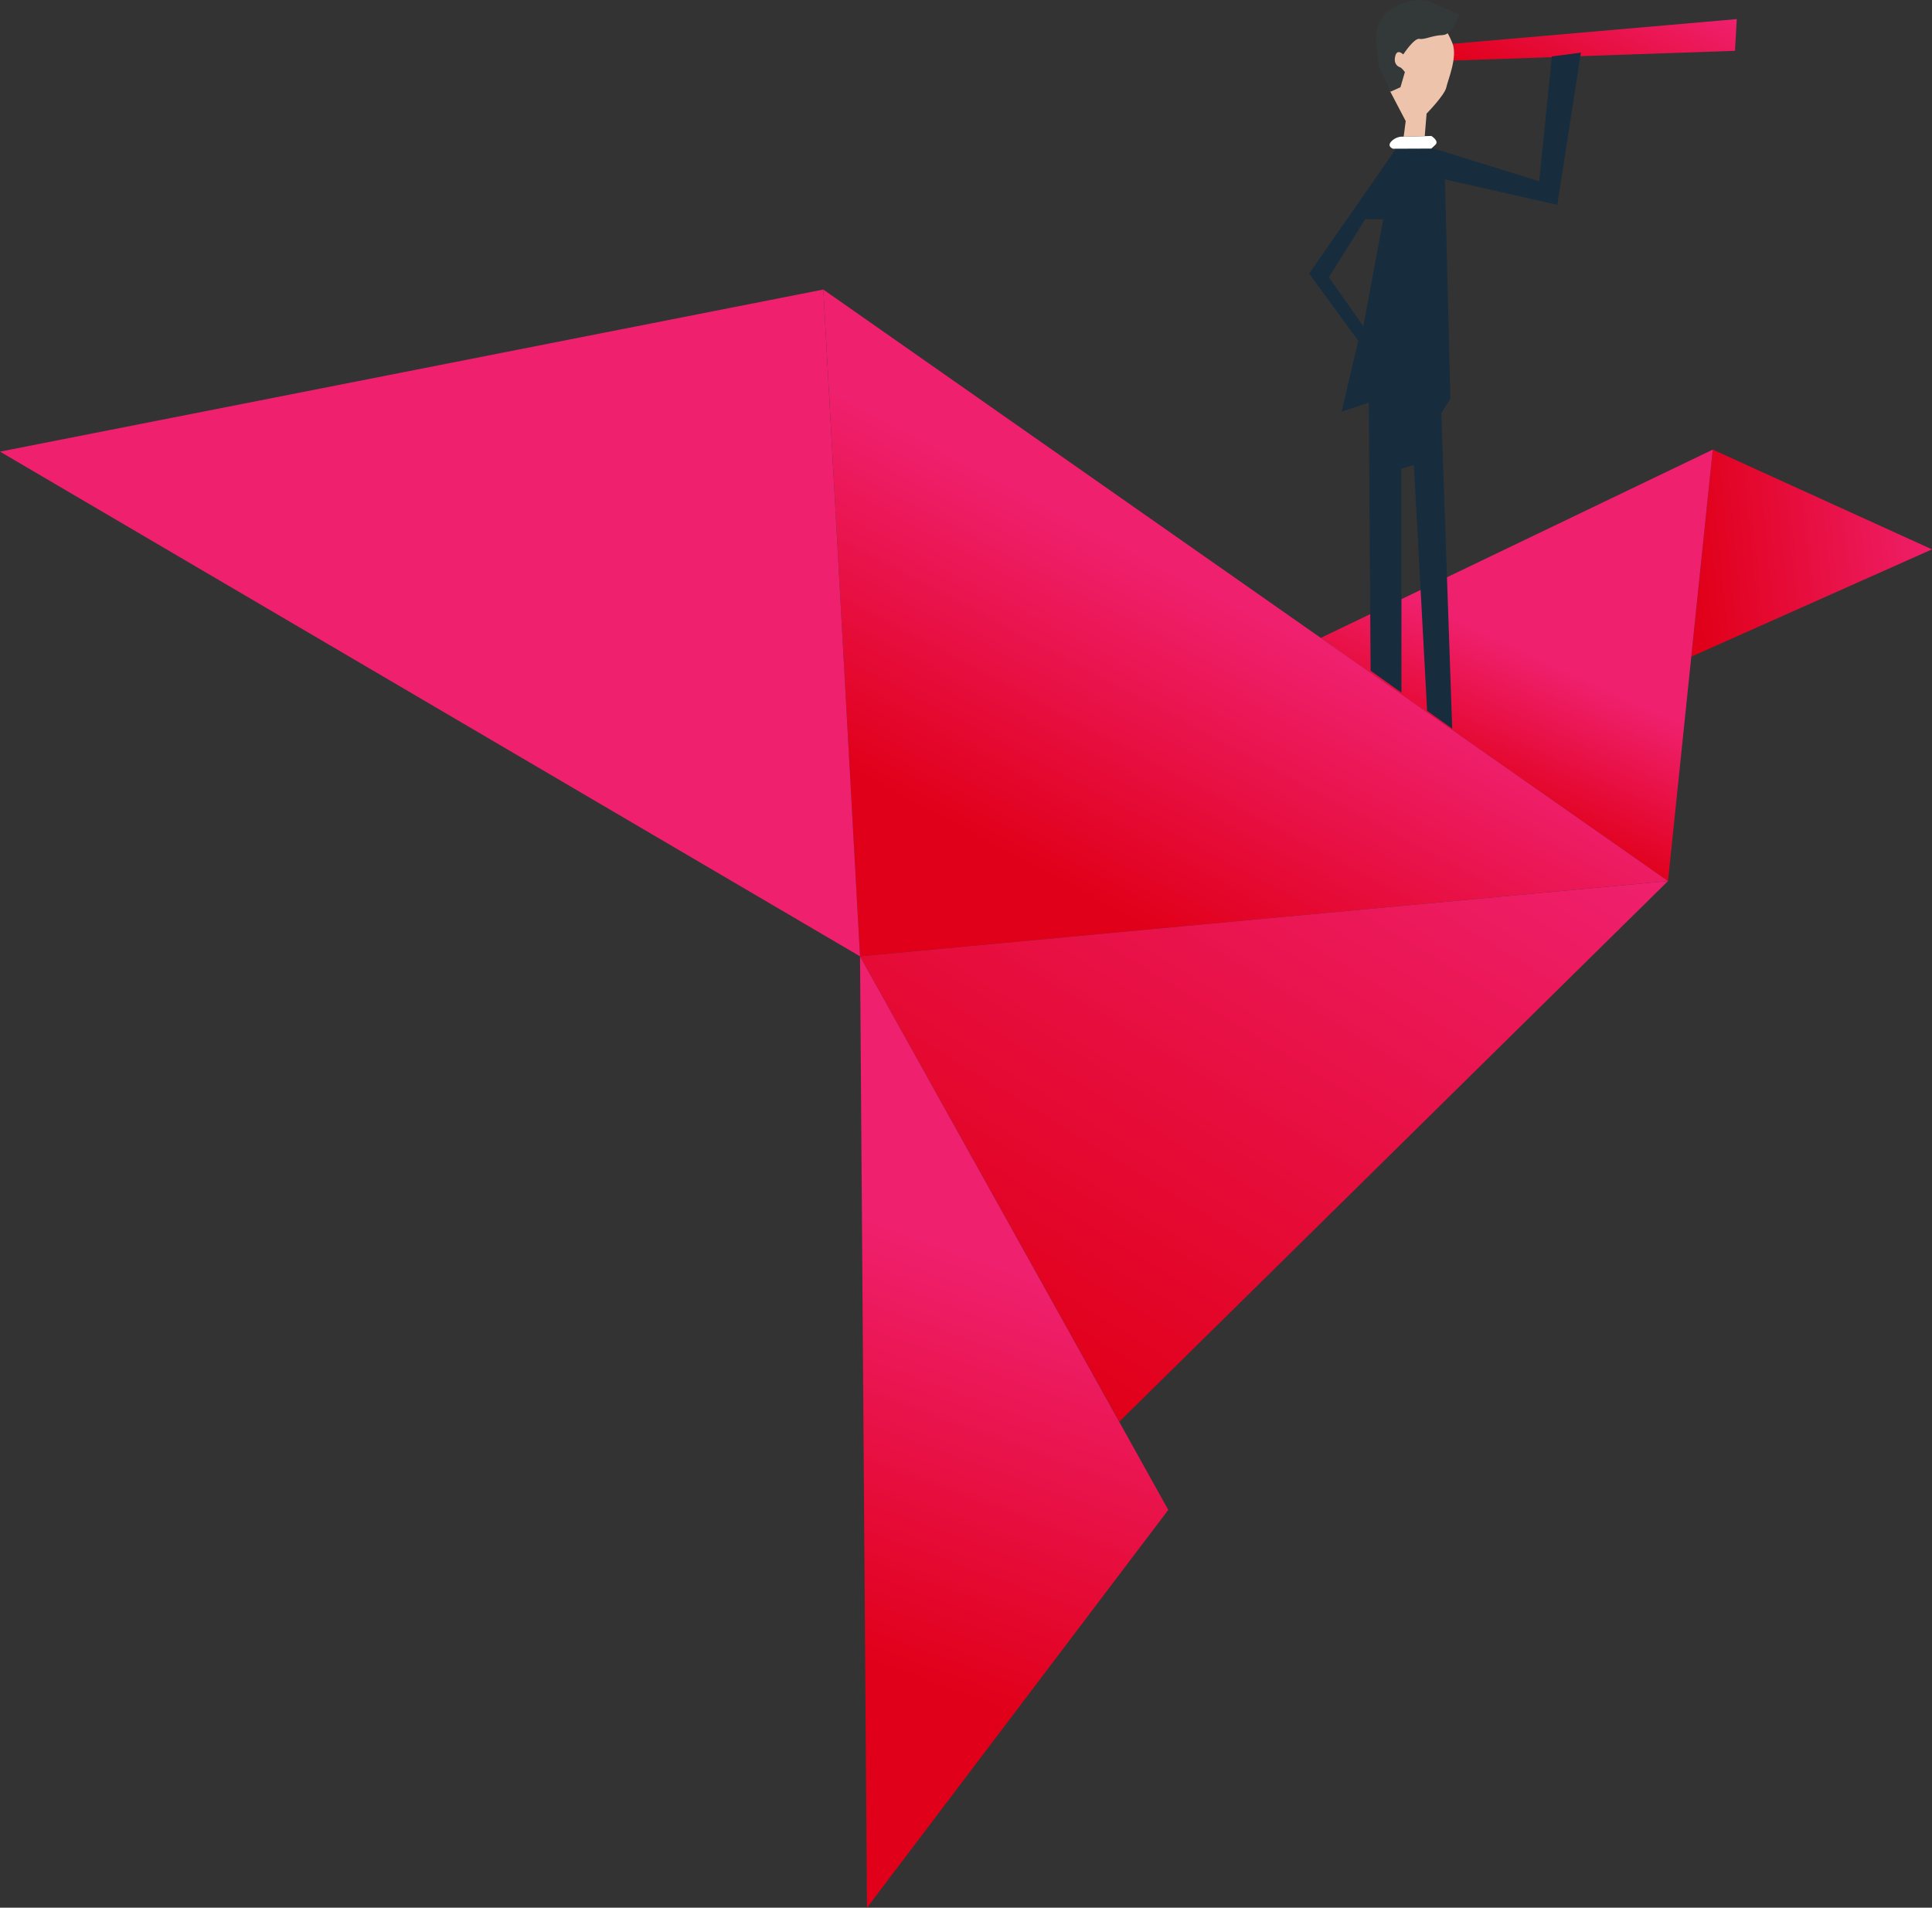
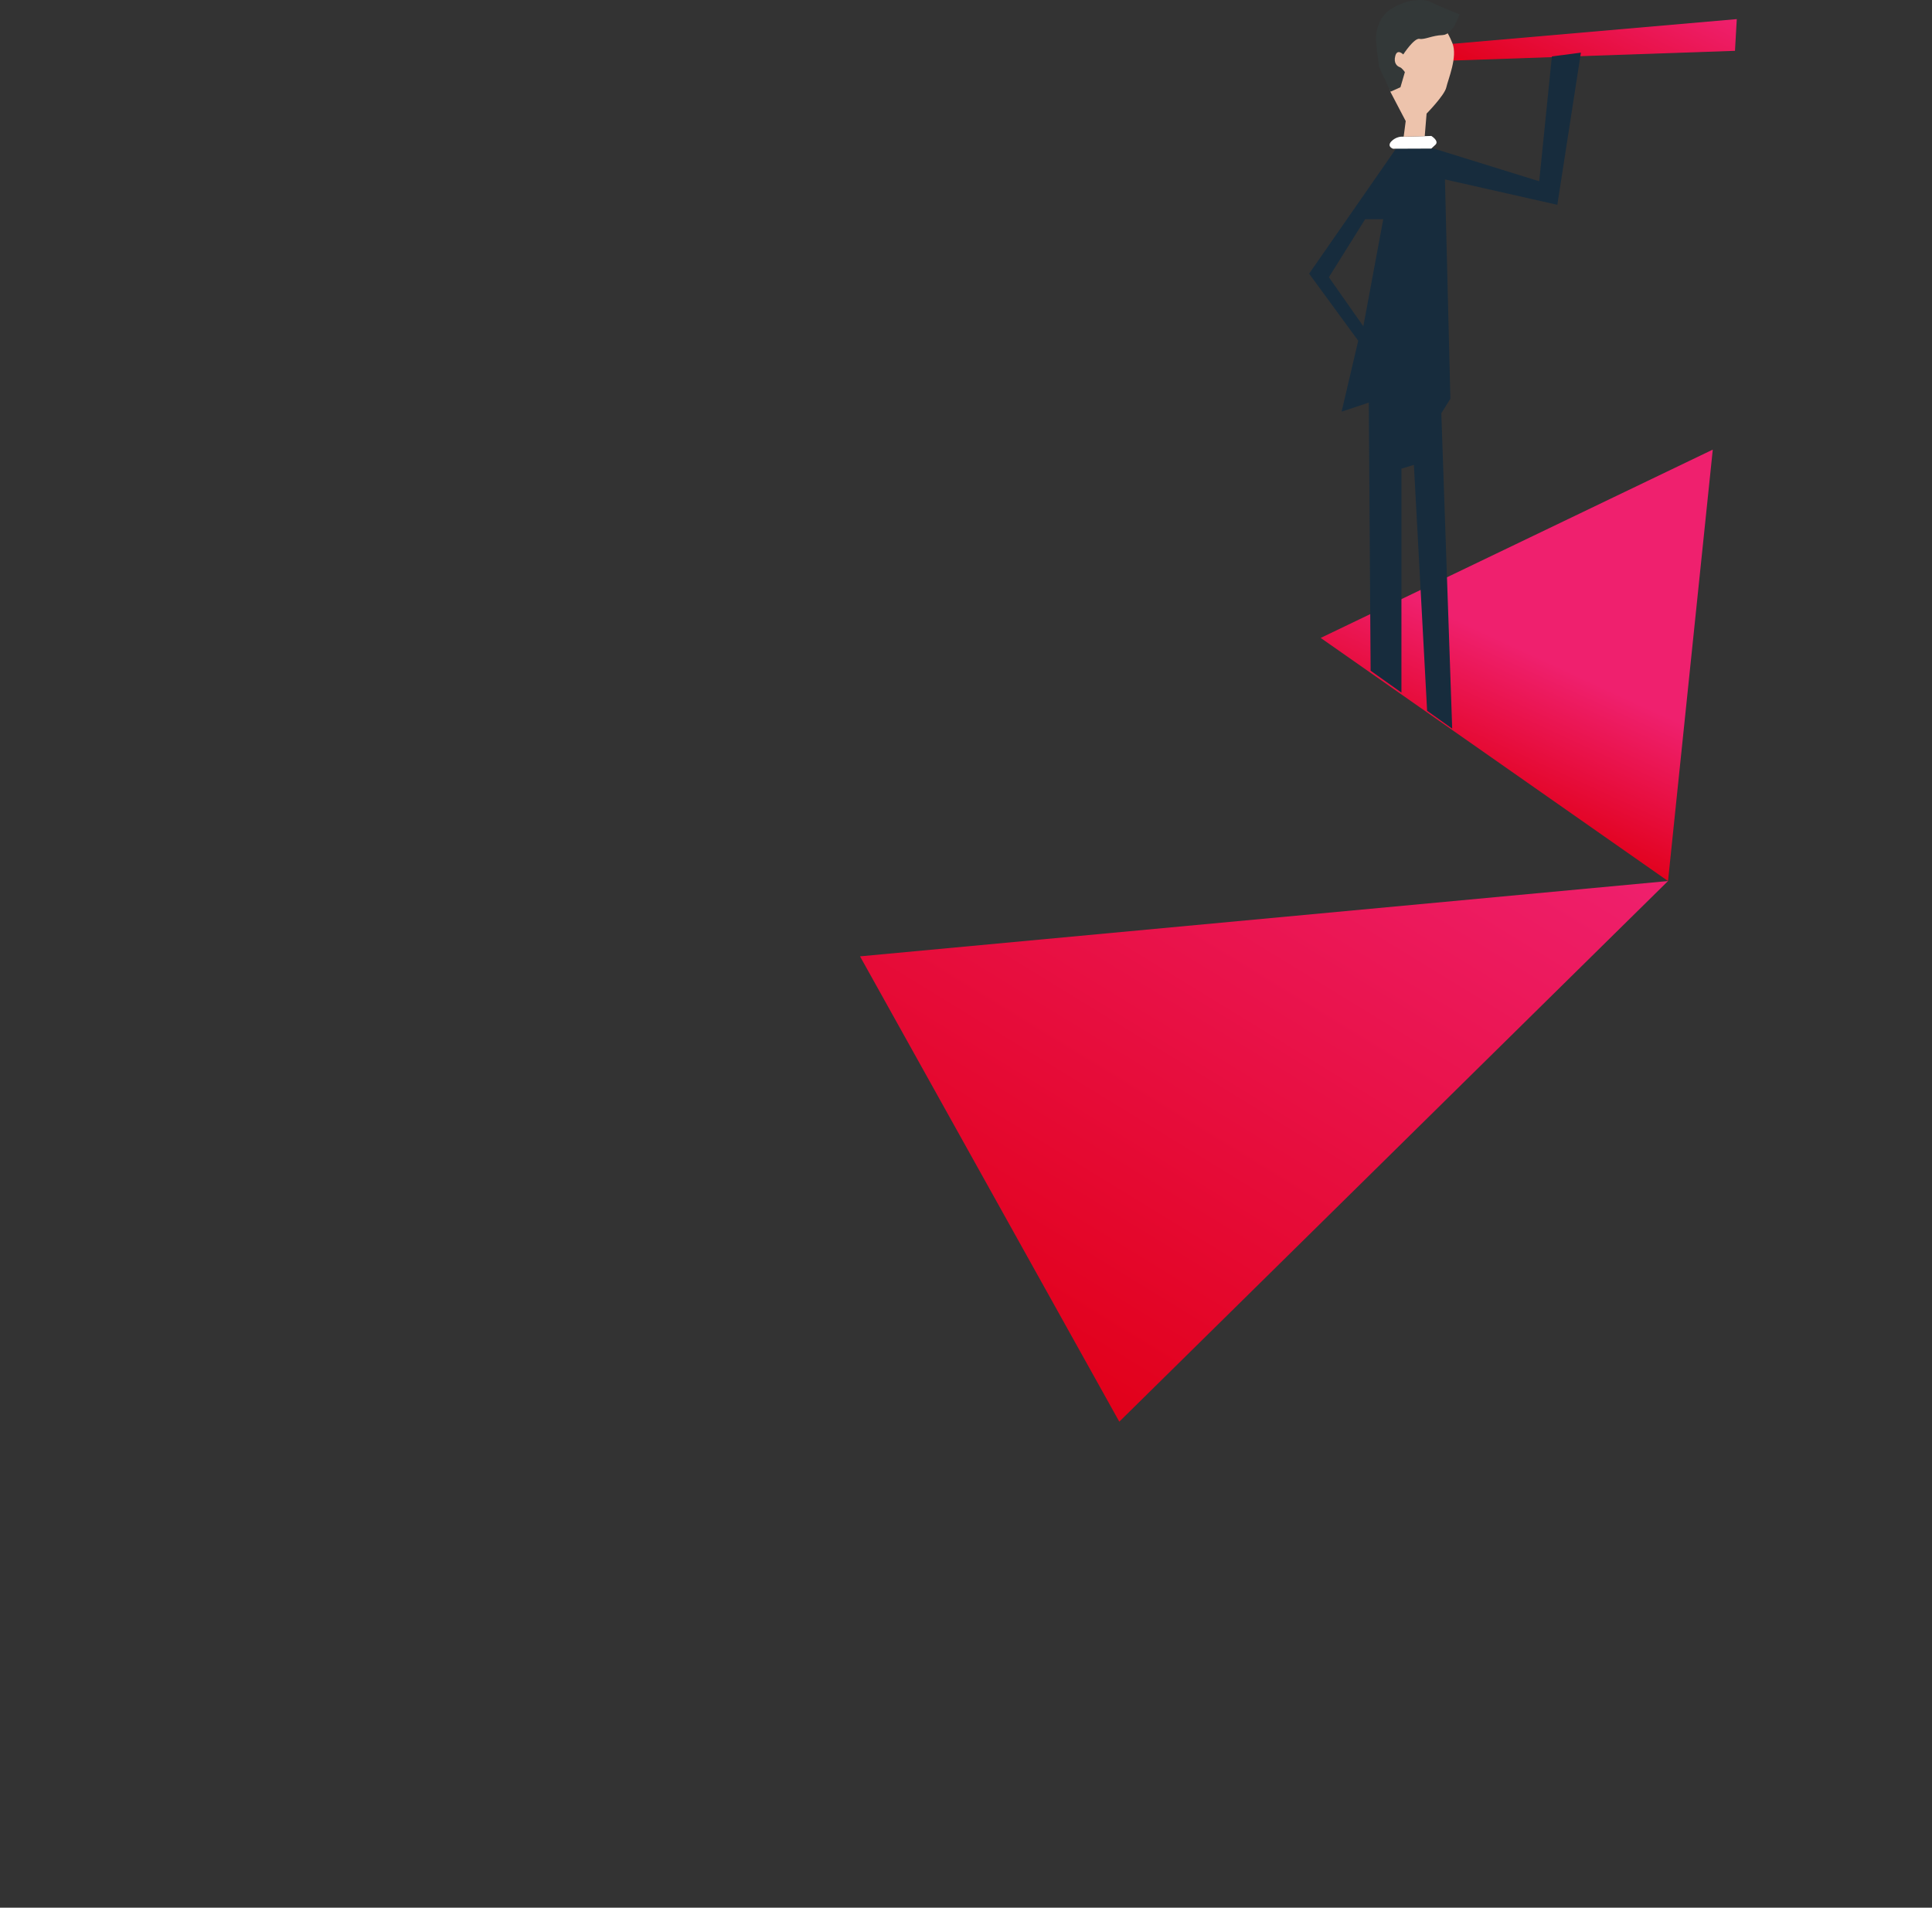
<svg xmlns="http://www.w3.org/2000/svg" xmlns:xlink="http://www.w3.org/1999/xlink" id="Calque_1" data-name="Calque 1" width="511.58" height="505.16" viewBox="0 0 511.58 505.16">
  <rect x="0" y="0" width="511.58" height="505.16" fill="#333333" stroke="none" />
  <defs>
    <style>
      .cls-1 {
        fill: url(#Dégradé_sans_nom_22);
      }

      .cls-2 {
        fill: url(#Dégradé_sans_nom_22-2);
      }

      .cls-3 {
        fill: url(#Dégradé_sans_nom_22-3);
      }

      .cls-4 {
        fill: url(#Dégradé_sans_nom_22-4);
      }

      .cls-5 {
        fill: url(#Dégradé_sans_nom_22-5);
      }

      .cls-6 {
        fill: url(#Dégradé_sans_nom_22-6);
      }

      .cls-7 {
        fill: url(#Dégradé_sans_nom_22-7);
      }

      .cls-8 {
        fill: #172c3d;
      }

      .cls-9 {
        fill: #fff;
      }

      .cls-10 {
        fill: #edc3ac;
      }

      .cls-11 {
        fill: #333838;
      }
    </style>
    <linearGradient id="Dégradé_sans_nom_22" data-name="Dégradé sans nom 22" x1="442.18" y1="178.76" x2="508.31" y2="178.76" gradientTransform="matrix(1, -0.1, 0.1, 1, -11.87, 11.07)" gradientUnits="userSpaceOnUse">
      <stop offset="0" stop-color="#e10019" />
      <stop offset="1" stop-color="#ef206e" />
    </linearGradient>
    <linearGradient id="Dégradé_sans_nom_22-2" x1="410.04" y1="289.34" x2="435.98" y2="256.5" gradientTransform="translate(-75.69 26.65) rotate(-13.51)" xlink:href="#Dégradé_sans_nom_22" />
    <linearGradient id="Dégradé_sans_nom_22-3" x1="274.15" y1="254.25" x2="322.56" y2="181.64" xlink:href="#Dégradé_sans_nom_22" />
    <linearGradient id="Dégradé_sans_nom_22-4" x1="121.21" y1="225.43" x2="132.48" y2="214.16" gradientTransform="translate(-75.69 26.65) rotate(-13.51)" xlink:href="#Dégradé_sans_nom_22" />
    <linearGradient id="Dégradé_sans_nom_22-5" x1="253.99" y1="400.98" x2="393.98" y2="260.99" gradientTransform="translate(-75.69 26.65) rotate(-13.51)" xlink:href="#Dégradé_sans_nom_22" />
    <linearGradient id="Dégradé_sans_nom_22-6" x1="196.66" y1="449.44" x2="245.06" y2="349.17" xlink:href="#Dégradé_sans_nom_22" />
    <linearGradient id="Dégradé_sans_nom_22-7" x1="412.43" y1="30.38" x2="431.32" y2="-8.74" gradientTransform="matrix(1, 0, 0, 1, 0, 0)" xlink:href="#Dégradé_sans_nom_22" />
  </defs>
  <title>bird</title>
  <g>
    <g>
-       <polygon class="cls-1" points="453.53 119.06 511.58 145.47 447.86 173.87 453.53 119.06" />
      <polygon class="cls-2" points="441.68 233.3 349.71 168.92 453.53 119.06 441.68 233.3" />
-       <polygon class="cls-3" points="218.01 76.67 441.68 233.3 227.73 253.24 218.01 76.67" />
-       <polygon class="cls-4" points="218.01 76.67 0 119.59 227.73 253.24 218.01 76.67" />
      <polygon class="cls-5" points="441.68 233.3 296.38 376.46 227.73 253.24 441.68 233.3" />
-       <polygon class="cls-6" points="309.35 399.82 227.73 253.24 229.57 505.16 309.35 399.82" />
    </g>
    <g>
      <polygon class="cls-7" points="382.61 11.78 382.85 16.1 459.41 13.46 459.89 5.06 382.61 11.78" />
      <g>
        <path class="cls-8" d="M418.61,13.94l-7.68,1L407.57,48l-27.84-8.64H369.65l-23,33.11,13,17.76L355.25,109l7.2-2.4.48,71,8.16,5.8V124.1l3.3-1,3.5,65.12,6.64,4.72-2.88-83.52,2.4-3.84-1.44-58.07,29.76,6.72ZM361,86.41l-9.12-13,9.6-15.36h4.8Z" transform="translate(0 0)" />
        <path class="cls-9" d="M368.87,39.38s-1.53-.48-.63-1.74a4.17,4.17,0,0,1,2.7-1.44l5.58-.13L379,36s2.16,1.32,1.08,2.34l-1.08,1Z" transform="translate(0 0)" />
        <path class="cls-10" d="M377.75,30.08s4.77-4.86,5.22-6.93,3.06-8.1,1.62-11.7-2.25-3.87-2.52-4-12.51,3.42-12.51,3.42L367,16.58l1.17,7.74,4.05,7.74-.54,4.14,5.58-.13Z" transform="translate(0 0)" />
        <path class="cls-11" d="M371.57,14.42s-1.56-1.62-2.1.36.54,2.79,1.17,3S372,19.1,372,19.1l-1.17,4-2.61,1.17-3.06-6.57s-.9-6.57-.81-7.74.36-5.4,4.23-7.74S376.85-.52,378.92.56s7.56,3.24,7.56,3.24-1.71,5.4-4.5,5.49-4.68,1.26-6.12,1S371.57,14.42,371.57,14.42Z" transform="translate(0 0)" />
      </g>
    </g>
  </g>
</svg>